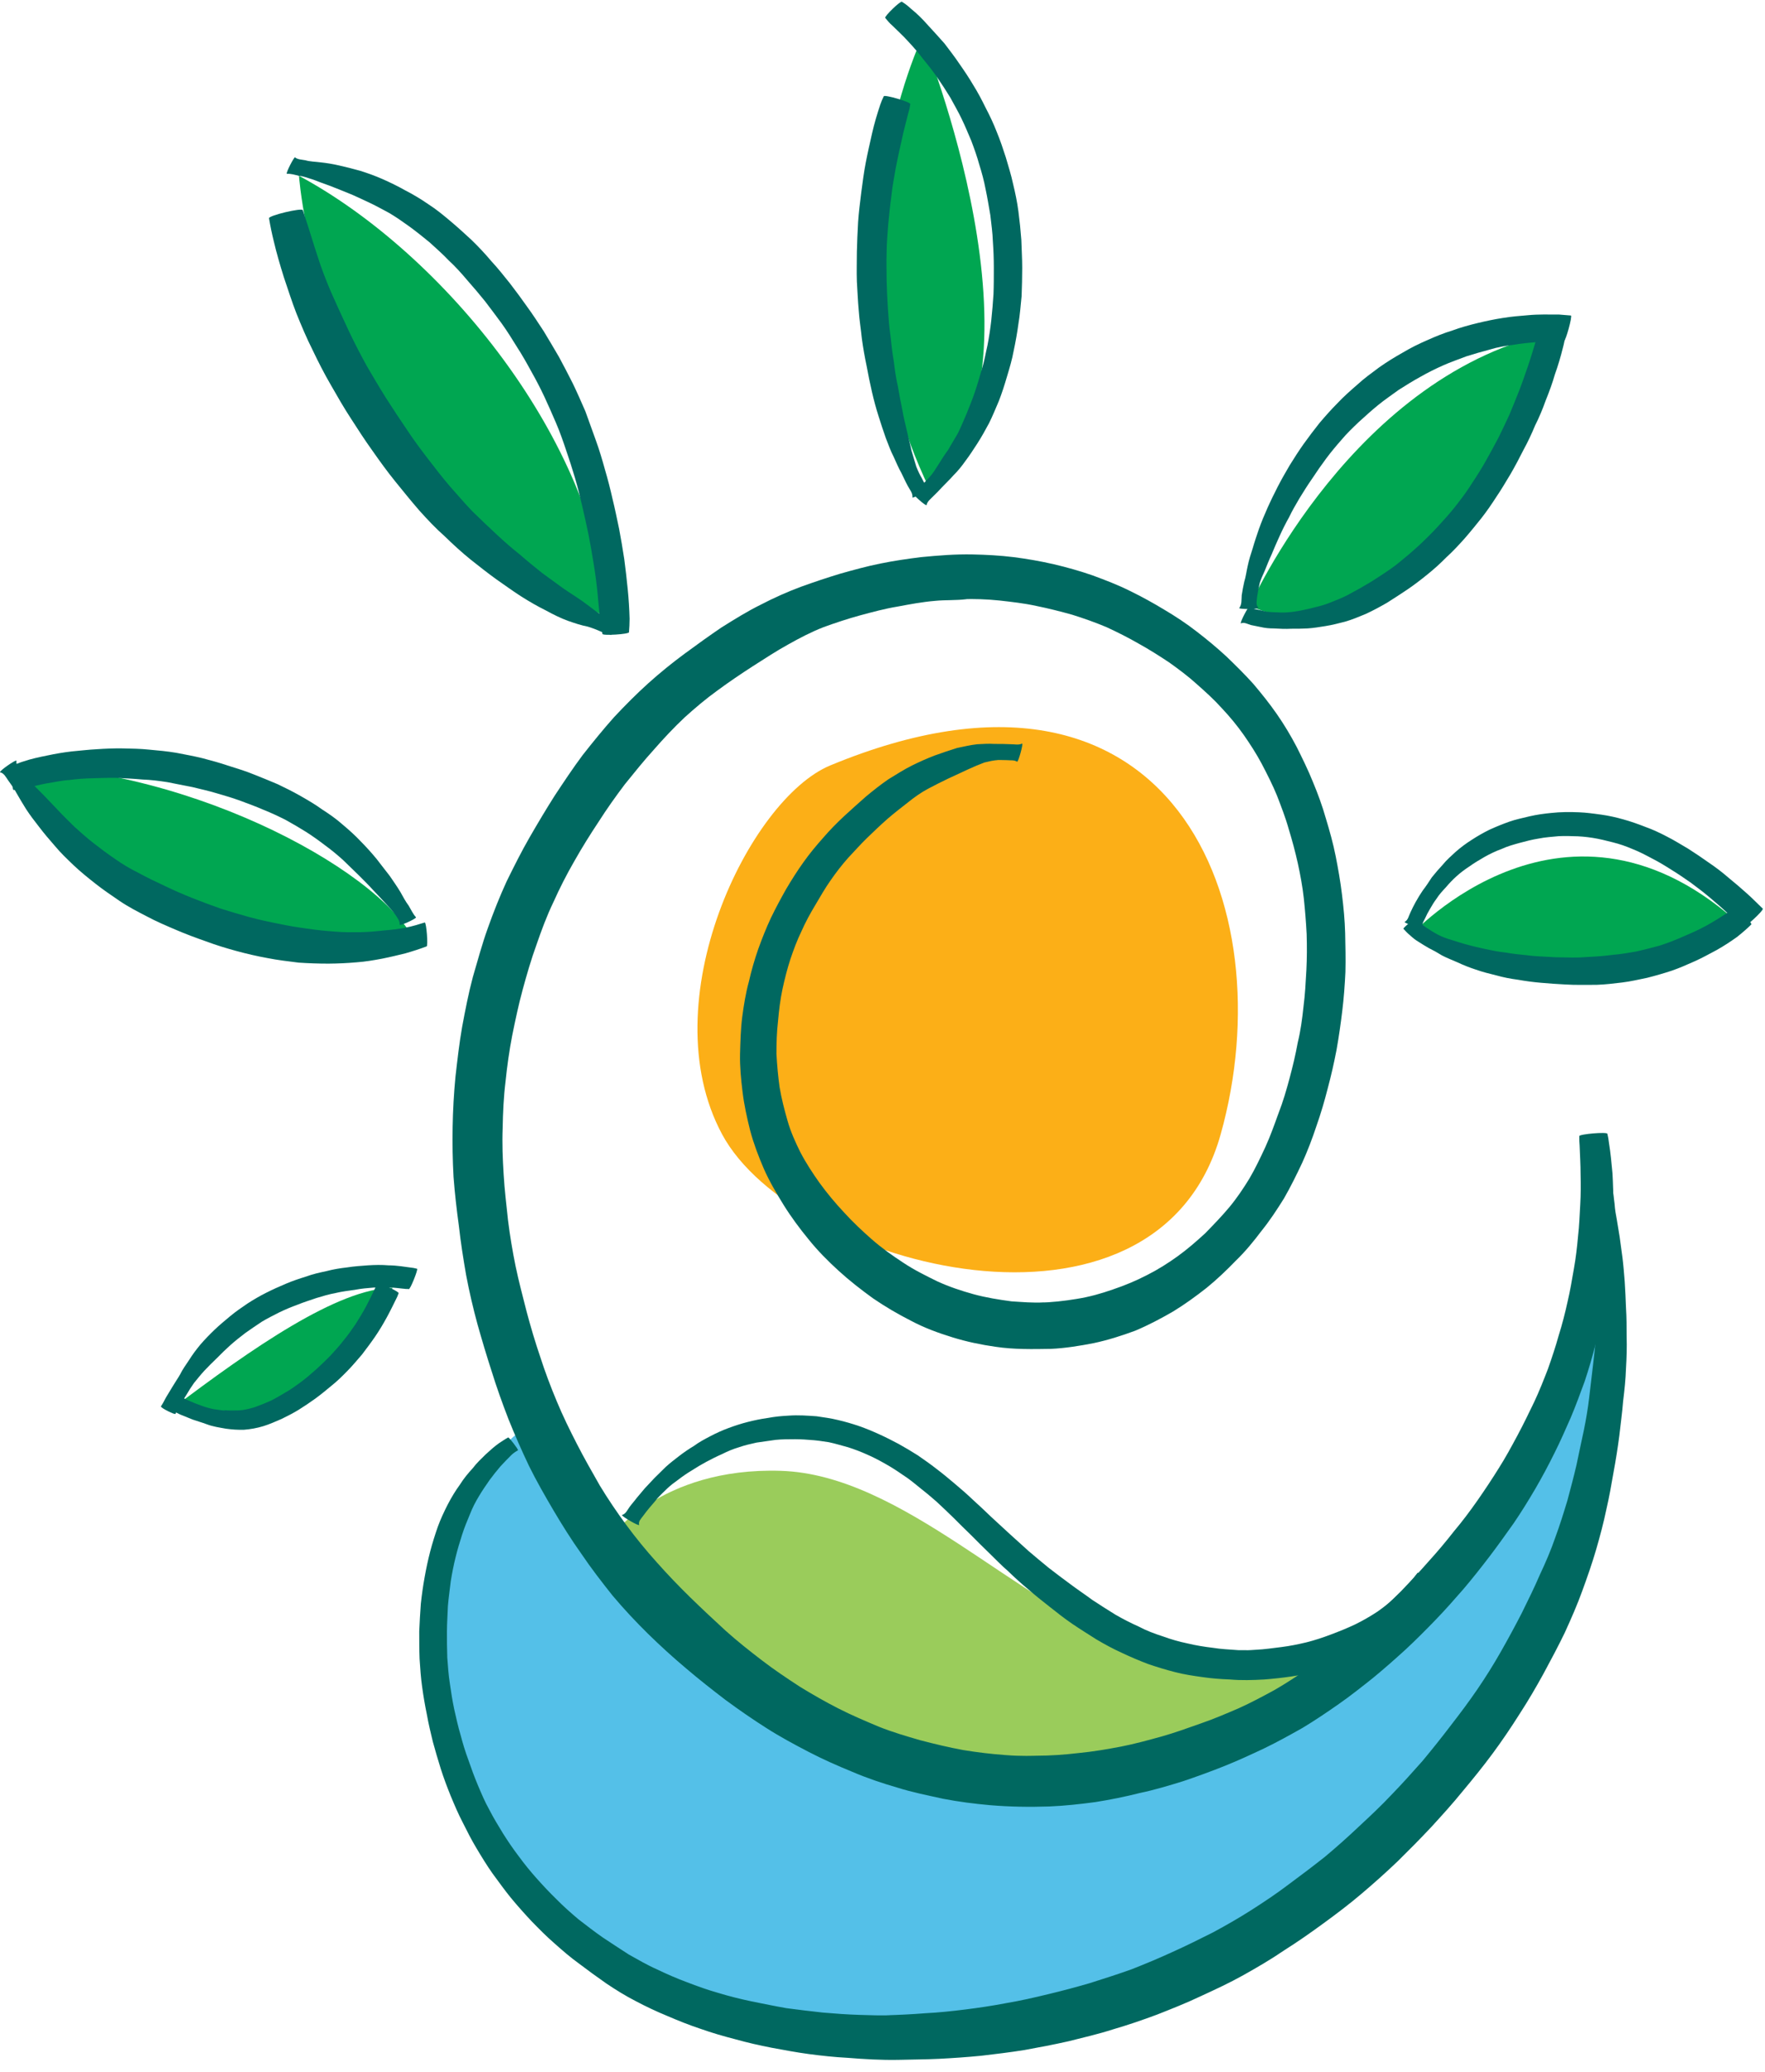
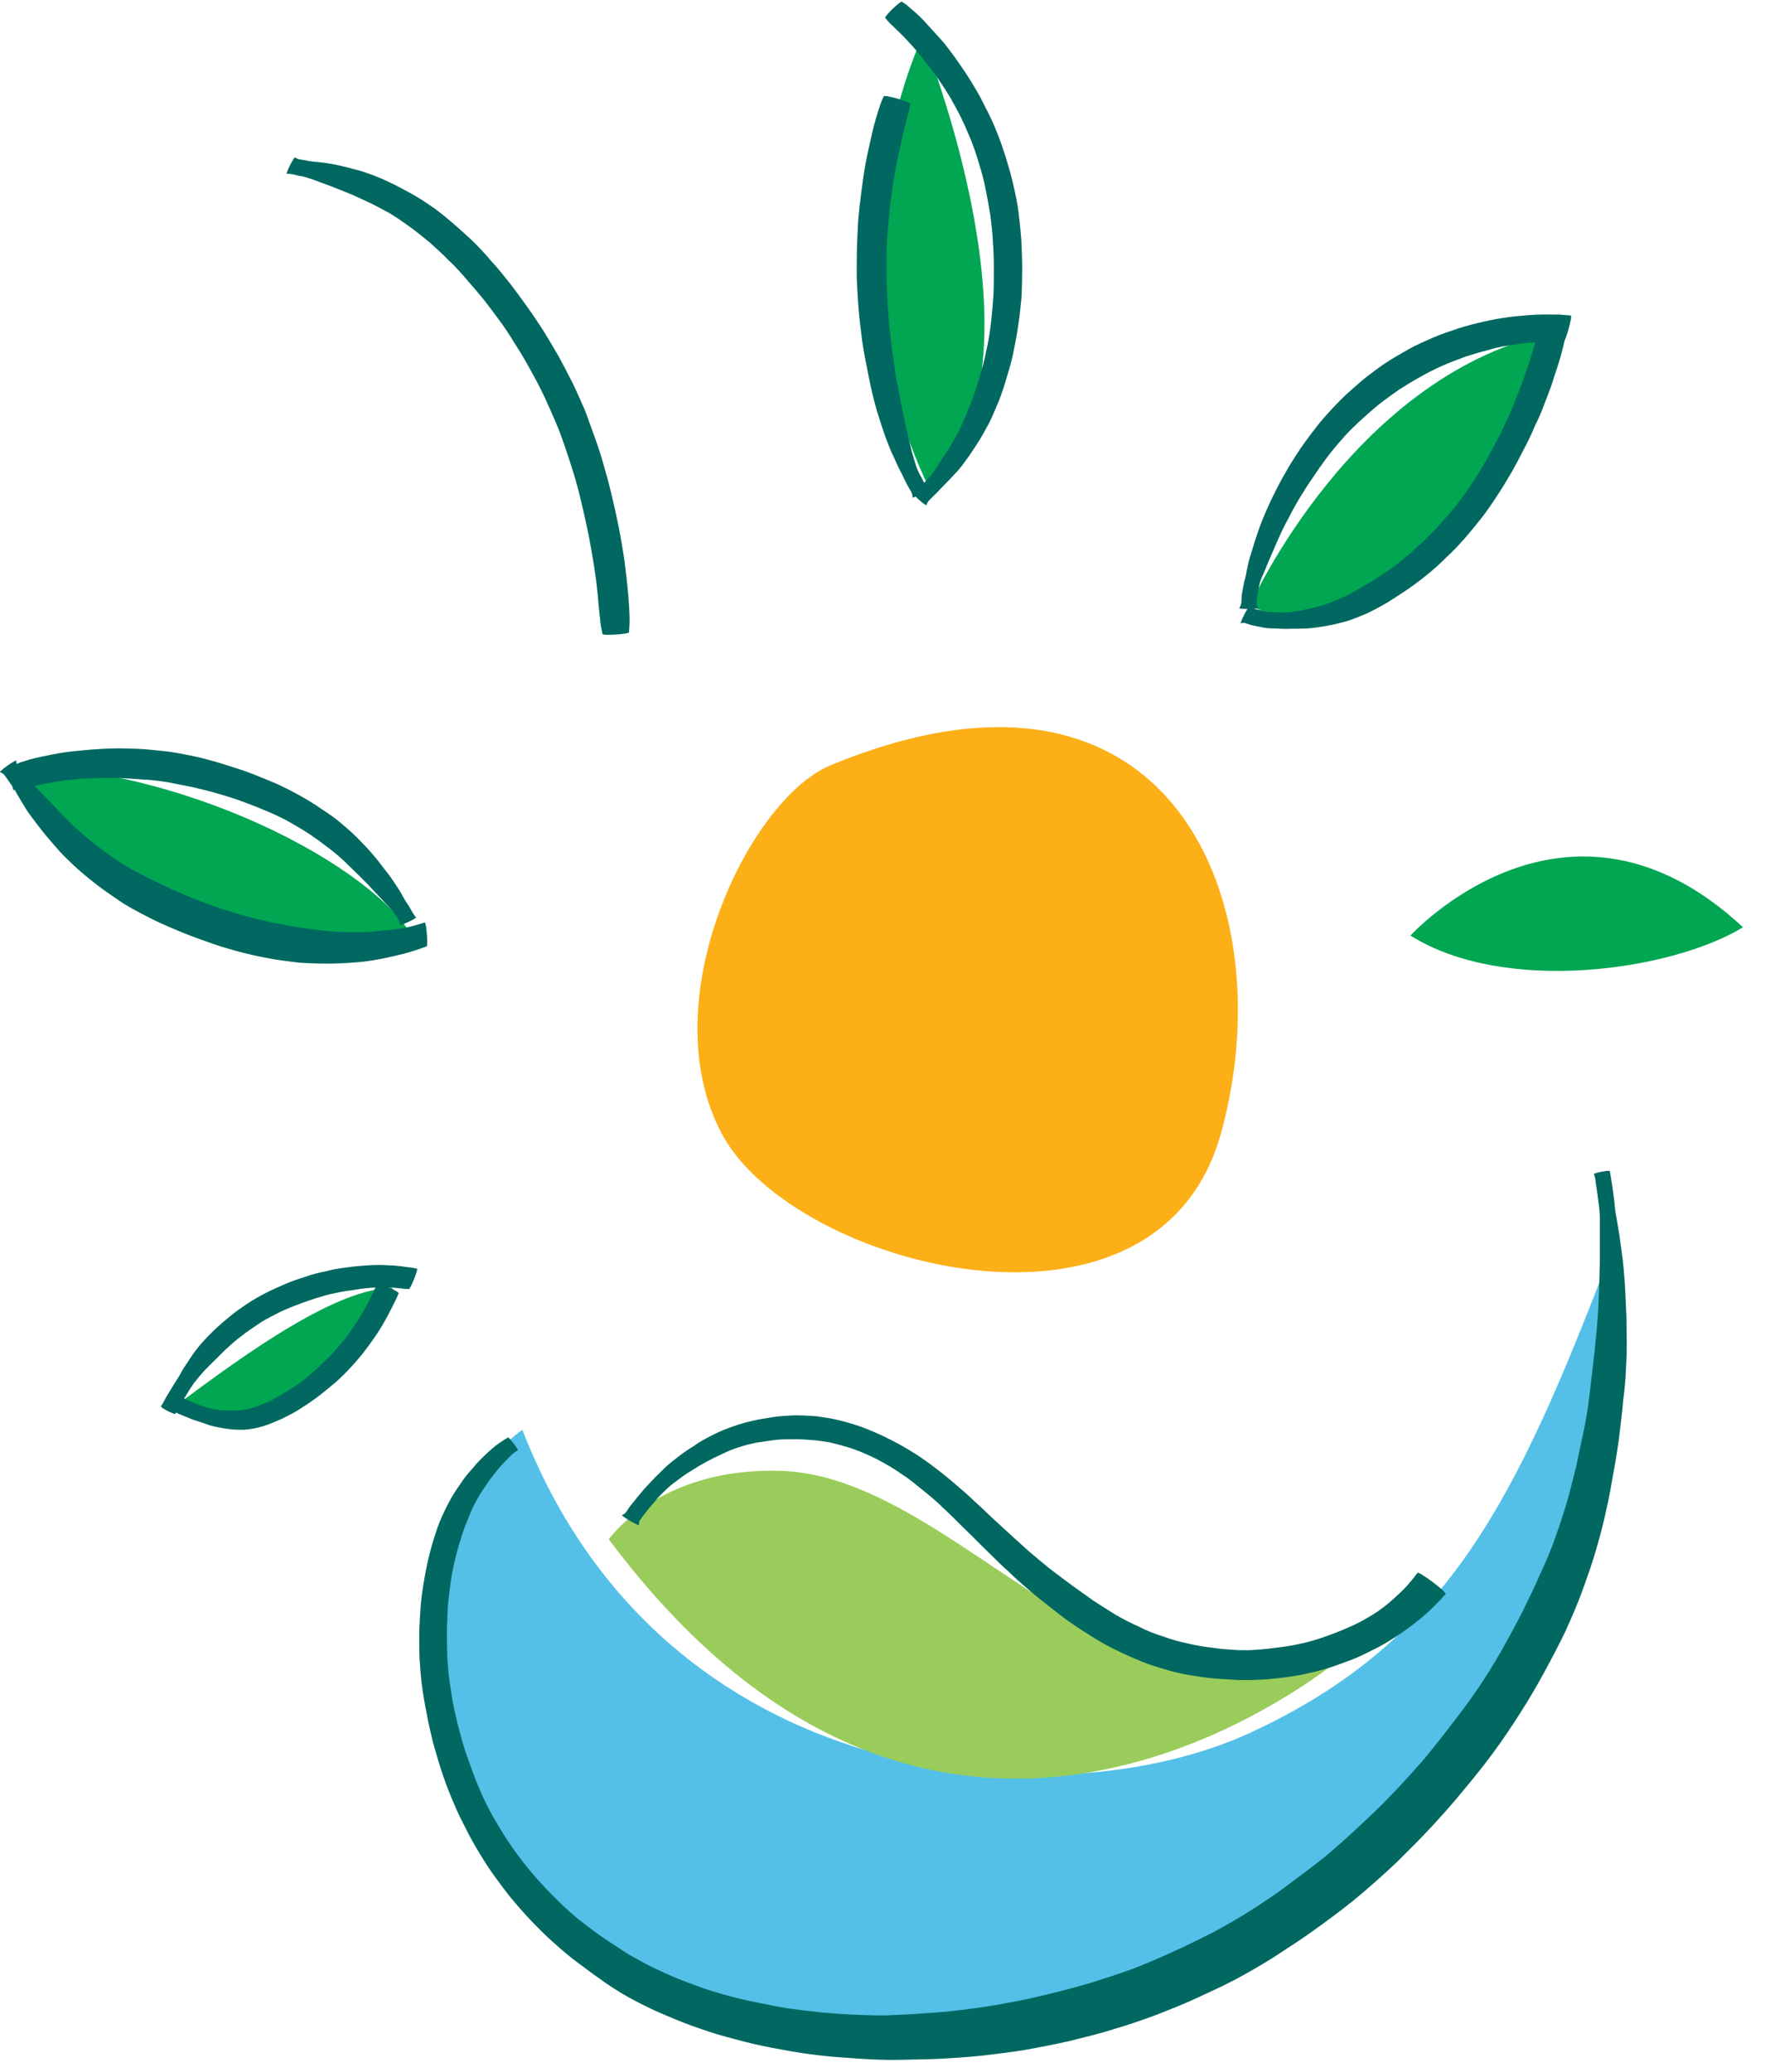
<svg xmlns="http://www.w3.org/2000/svg" width="98" height="115" viewBox="0 0 98 115" fill="none">
  <path d="M46.1 42.487C41.605 44.347 36.126 55.578 40.094 62.963C44.062 70.347 64.213 75.667 67.777 62.963C71.338 50.258 65.129 34.606 46.1 42.487Z" fill="#FCAF17" />
  <path d="M29.002 79.367C29.002 79.367 22.187 83.703 25.136 96.949C28.086 110.195 42.536 115.735 60.654 111.933C78.771 108.135 91.214 86.438 88.81 71.173C83.857 83.918 79.988 91.303 69.407 96.187C58.826 101.072 36.839 99.566 29.002 79.363" fill="#54C0E8" />
  <path d="M33.802 85.441C33.802 85.441 36.599 81.431 43.353 81.643C50.106 81.85 56.589 89.137 62.691 91.197C68.788 93.257 75.516 91.197 75.516 91.197C75.516 91.197 53.258 111.501 33.802 85.441Z" fill="#9ACC5B" />
  <path d="M78.316 51.931C78.316 51.931 86.997 42.369 96.777 51.471C92.832 53.877 83.567 55.232 78.316 51.931Z" fill="#00A651" />
  <path d="M69.403 33.617C69.403 33.617 75.172 20.636 86.486 18.401C83.88 26.282 76.321 36.951 69.403 33.617Z" fill="#00A651" />
  <path d="M51.213 2.053C51.213 2.053 45.375 14.127 51.587 27.092C58.718 20.404 51.213 2.053 51.213 2.053Z" fill="#00A651" />
-   <path d="M16.601 9.759C16.601 9.759 17.837 27.922 33.798 34.26C33.073 24.446 24.66 14.098 16.601 9.759Z" fill="#00A651" />
  <path d="M1.204 42.796C1.204 42.796 6.015 53.482 23.156 52.521C21.633 48.626 10.896 42.642 0.711 42.487" fill="#00A651" />
  <path d="M21.79 71.482C21.79 71.482 18.215 81.004 9.511 78.228C14.036 74.8 18.756 71.535 21.79 71.482Z" fill="#00A651" />
-   <path d="M56.483 42.288C56.326 42.174 56.097 42.214 55.903 42.194C55.849 42.194 55.132 42.174 55.429 42.194C55.166 42.194 54.922 42.267 54.659 42.324C54.361 42.438 54.044 42.569 53.766 42.699C53.396 42.87 53.048 43.037 52.678 43.203C52.293 43.391 51.907 43.578 51.522 43.786C51.137 43.993 50.767 44.254 50.419 44.535C50.034 44.836 49.648 45.133 49.282 45.45C48.897 45.788 48.527 46.142 48.16 46.497C47.794 46.851 47.443 47.246 47.092 47.62C46.741 48.015 46.424 48.426 46.127 48.854C45.81 49.301 45.547 49.77 45.268 50.238C44.986 50.706 44.722 51.19 44.497 51.699C44.253 52.204 44.058 52.729 43.883 53.25C43.707 53.791 43.566 54.353 43.444 54.915C43.322 55.497 43.253 56.075 43.2 56.673C43.127 57.292 43.112 57.891 43.112 58.505C43.147 59.124 43.2 59.739 43.288 60.357C43.391 60.976 43.551 61.595 43.727 62.209C43.902 62.828 44.165 63.406 44.444 63.968C44.757 64.566 45.127 65.128 45.512 65.669C45.932 66.248 46.39 66.793 46.863 67.298C47.355 67.839 47.878 68.328 48.405 68.792C48.965 69.28 49.542 69.691 50.141 70.082C50.755 70.493 51.404 70.811 52.049 71.128C52.697 71.425 53.38 71.653 54.063 71.841C54.746 72.028 55.464 72.142 56.166 72.236C56.761 72.272 57.356 72.329 57.955 72.293C58.043 72.293 57.761 72.309 57.673 72.309C58.39 72.293 59.093 72.215 59.776 72.101C60.478 71.991 61.142 71.804 61.79 71.576C62.458 71.352 63.088 71.088 63.702 70.77C64.297 70.469 64.858 70.115 65.4 69.724C65.946 69.329 66.434 68.902 66.926 68.45C67.38 67.982 67.838 67.513 68.258 67.009C68.662 66.524 69.029 65.979 69.361 65.438C69.693 64.876 69.975 64.277 70.254 63.679C70.536 63.06 70.761 62.425 70.99 61.79C71.238 61.155 71.429 60.5 71.604 59.844C71.78 59.189 71.936 58.534 72.058 57.862C72.219 57.207 72.306 56.535 72.375 55.88C72.463 55.208 72.497 54.532 72.535 53.861C72.57 53.189 72.57 52.529 72.551 51.858C72.516 51.186 72.463 50.531 72.394 49.875C72.322 49.22 72.2 48.565 72.062 47.929C71.921 47.294 71.746 46.639 71.555 46.02C71.379 45.385 71.135 44.767 70.906 44.168C70.662 43.57 70.364 42.988 70.063 42.41C69.765 41.848 69.414 41.307 69.063 40.802C68.693 40.277 68.292 39.792 67.853 39.324C67.415 38.836 66.942 38.408 66.453 37.977C65.98 37.545 65.453 37.154 64.931 36.78C64.37 36.406 63.809 36.051 63.229 35.73C62.649 35.396 62.053 35.095 61.443 34.814C60.813 34.549 60.18 34.325 59.531 34.122C58.864 33.935 58.2 33.768 57.532 33.633C56.849 33.483 56.166 33.41 55.483 33.332C54.781 33.259 54.098 33.239 53.415 33.259C53.487 33.259 53.747 33.239 53.663 33.259C53.102 33.332 52.487 33.295 51.926 33.352C51.224 33.41 50.526 33.54 49.839 33.67C49.137 33.784 48.454 33.971 47.756 34.158C47.073 34.346 46.39 34.57 45.722 34.814C45.054 35.074 44.406 35.412 43.776 35.766C43.093 36.141 42.444 36.572 41.796 36.983C41.128 37.415 40.464 37.863 39.831 38.331C39.182 38.799 38.587 39.304 38.007 39.829C37.411 40.391 36.85 40.989 36.309 41.608C35.748 42.227 35.221 42.882 34.695 43.533C34.187 44.205 33.695 44.897 33.241 45.609C32.768 46.322 32.313 47.05 31.89 47.799C31.47 48.528 31.085 49.277 30.734 50.063C30.364 50.828 30.066 51.634 29.788 52.44C29.49 53.262 29.246 54.105 29.017 54.947C28.788 55.79 28.612 56.633 28.437 57.492C28.276 58.334 28.154 59.193 28.067 60.056C27.964 60.899 27.925 61.758 27.91 62.617C27.876 63.475 27.91 64.318 27.964 65.181C28.013 66.04 28.12 66.903 28.208 67.742C28.315 68.6 28.456 69.443 28.628 70.286C28.803 71.128 29.028 71.971 29.242 72.814C29.467 73.656 29.715 74.495 29.997 75.321C30.261 76.143 30.573 76.97 30.909 77.772C31.241 78.578 31.627 79.363 32.031 80.149C32.432 80.935 32.871 81.7 33.309 82.469C33.764 83.218 34.256 83.947 34.782 84.659C35.309 85.372 35.87 86.059 36.465 86.719C37.06 87.391 37.69 88.046 38.323 88.665C38.972 89.3 39.621 89.902 40.288 90.517C40.937 91.099 41.62 91.64 42.303 92.162C42.986 92.687 43.688 93.155 44.406 93.623C45.108 94.054 45.825 94.466 46.562 94.84C47.298 95.215 48.05 95.532 48.805 95.85C49.561 96.151 50.328 96.375 51.102 96.599C51.892 96.806 52.678 96.993 53.468 97.14C54.258 97.27 55.048 97.364 55.834 97.421C56.712 97.494 57.463 97.457 57.532 97.457C58.322 97.457 59.108 97.4 59.898 97.307C60.668 97.234 61.458 97.099 62.229 96.953C62.985 96.806 63.736 96.599 64.492 96.391C65.228 96.183 65.946 95.923 66.682 95.662C67.384 95.422 68.082 95.121 68.784 94.82C69.452 94.518 70.116 94.164 70.765 93.81C71.414 93.436 72.043 93.024 72.657 92.593C73.272 92.182 73.882 91.734 74.478 91.266C75.073 90.818 75.634 90.33 76.195 89.845C76.737 89.341 77.282 88.836 77.805 88.311C78.312 87.785 78.82 87.244 79.312 86.682C79.804 86.141 80.278 85.579 80.732 84.997C81.189 84.456 81.624 83.874 82.044 83.275C82.449 82.693 82.834 82.115 83.219 81.496C83.59 80.914 83.922 80.299 84.254 79.681C84.586 79.062 84.883 78.447 85.181 77.829C85.463 77.23 85.707 76.612 85.952 75.977C86.162 75.378 86.371 74.759 86.547 74.124C86.742 73.506 86.898 72.891 87.039 72.252C87.18 71.653 87.283 71.039 87.39 70.42C87.497 69.822 87.566 69.223 87.619 68.625C87.688 68.043 87.707 67.448 87.741 66.866C87.775 66.305 87.775 65.743 87.76 65.181C87.76 64.656 87.726 64.115 87.707 63.589C87.688 63.252 87.688 63.419 87.688 63.064C87.688 62.95 89.229 62.82 89.248 62.934C89.317 63.252 89.283 63.081 89.336 63.439C89.424 63.98 89.477 64.542 89.531 65.124C89.565 65.722 89.58 66.321 89.58 66.919C89.58 67.518 89.565 68.157 89.531 68.771C89.477 69.406 89.424 70.062 89.336 70.697C89.248 71.352 89.161 72.004 89.038 72.663C88.897 73.335 88.756 74.01 88.581 74.666C88.405 75.337 88.21 76.013 87.985 76.685C87.737 77.356 87.493 78.032 87.215 78.688C86.917 79.359 86.635 80.015 86.303 80.67C85.971 81.342 85.62 81.997 85.249 82.636C84.864 83.291 84.46 83.947 84.04 84.561C83.601 85.18 83.162 85.795 82.708 86.393C82.235 87.012 81.762 87.611 81.254 88.209C80.747 88.791 80.239 89.369 79.694 89.931C79.152 90.493 78.591 91.054 78.03 91.575C77.435 92.117 76.84 92.642 76.225 93.147C75.611 93.635 74.981 94.136 74.333 94.588C73.665 95.056 73.001 95.504 72.318 95.915C71.616 96.309 70.918 96.7 70.181 97.054C69.464 97.392 68.743 97.726 67.991 98.027C67.235 98.329 66.468 98.609 65.694 98.87C64.904 99.114 64.099 99.358 63.294 99.525C62.489 99.729 61.645 99.9 60.821 100.03C59.962 100.144 59.119 100.238 58.261 100.274C57.158 100.311 56.07 100.295 54.964 100.201C54.105 100.124 53.228 100.014 52.369 99.847C51.53 99.66 50.667 99.493 49.828 99.228C48.988 98.984 48.145 98.703 47.321 98.349C46.497 98.011 45.692 97.657 44.902 97.246C44.112 96.835 43.307 96.403 42.551 95.919C41.78 95.43 41.029 94.909 40.288 94.364C39.552 93.802 38.816 93.224 38.114 92.626C37.377 92.007 36.679 91.372 35.992 90.7C35.309 90.028 34.641 89.316 34.011 88.567C33.416 87.818 32.821 87.053 32.279 86.247C31.733 85.481 31.226 84.675 30.738 83.849C30.265 83.043 29.791 82.221 29.368 81.362C28.967 80.519 28.578 79.64 28.227 78.761C27.895 77.902 27.578 77.019 27.3 76.123C27.021 75.264 26.758 74.381 26.51 73.501C26.266 72.602 26.052 71.686 25.88 70.77C25.724 69.871 25.582 68.975 25.48 68.059C25.357 67.159 25.251 66.243 25.182 65.328C25.132 64.412 25.113 63.475 25.132 62.539C25.148 61.623 25.201 60.687 25.289 59.771C25.396 58.835 25.499 57.919 25.659 57.003C25.834 56.067 26.01 55.151 26.254 54.235C26.517 53.34 26.762 52.419 27.078 51.54C27.395 50.645 27.746 49.761 28.131 48.923C28.536 48.1 28.956 47.258 29.41 46.472C29.864 45.687 30.322 44.917 30.795 44.172C31.302 43.407 31.81 42.638 32.355 41.909C32.916 41.197 33.493 40.484 34.092 39.813C34.706 39.157 35.336 38.522 35.999 37.924C36.648 37.342 37.316 36.8 37.999 36.296C38.682 35.791 39.365 35.302 40.052 34.834C40.769 34.386 41.487 33.935 42.242 33.564C42.959 33.19 43.715 32.852 44.471 32.571C45.188 32.31 45.924 32.066 46.661 31.842C47.397 31.635 48.134 31.431 48.889 31.28C49.626 31.13 50.377 31.02 51.133 30.926C52.098 30.833 53.06 30.755 54.006 30.776C54.777 30.792 55.529 30.833 56.284 30.926C57.02 31.02 57.776 31.15 58.513 31.321C59.23 31.488 59.966 31.696 60.668 31.94C61.37 32.2 62.069 32.465 62.736 32.799C63.385 33.116 64.034 33.471 64.648 33.845C65.278 34.219 65.873 34.61 66.453 35.062C67.014 35.494 67.575 35.958 68.102 36.446C68.609 36.935 69.117 37.435 69.59 37.961C70.047 38.502 70.483 39.043 70.902 39.646C71.307 40.228 71.673 40.843 72.005 41.477C72.322 42.113 72.635 42.748 72.898 43.403C73.18 44.075 73.424 44.75 73.615 45.422C73.825 46.114 74.02 46.806 74.161 47.518C74.298 48.21 74.424 48.923 74.512 49.651C74.6 50.364 74.668 51.076 74.688 51.785C74.703 52.513 74.722 53.225 74.703 53.954C74.668 54.683 74.615 55.411 74.527 56.124C74.439 56.852 74.336 57.565 74.21 58.277C74.073 58.99 73.913 59.698 73.722 60.41C73.547 61.102 73.337 61.815 73.093 62.507C72.864 63.199 72.6 63.891 72.303 64.546C71.986 65.218 71.654 65.893 71.288 66.528C70.902 67.147 70.498 67.762 70.044 68.324C69.605 68.906 69.151 69.463 68.624 69.972C68.117 70.497 67.571 71.018 66.995 71.487C66.4 71.955 65.785 72.402 65.137 72.797C64.454 73.192 63.752 73.563 63.034 73.864C62.279 74.145 61.508 74.389 60.722 74.556C59.951 74.706 59.146 74.837 58.356 74.873C57.322 74.89 56.303 74.91 55.288 74.759C54.483 74.645 53.674 74.478 52.888 74.234C52.098 73.99 51.327 73.709 50.591 73.318C49.855 72.944 49.153 72.533 48.469 72.065C47.821 71.596 47.172 71.092 46.577 70.55C45.982 70.009 45.402 69.427 44.894 68.792C44.402 68.193 43.929 67.558 43.509 66.883C43.105 66.227 42.719 65.576 42.406 64.864C42.109 64.171 41.845 63.48 41.651 62.751C41.475 62.038 41.319 61.35 41.231 60.618C41.143 59.906 41.075 59.214 41.09 58.505C41.109 57.813 41.124 57.137 41.212 56.445C41.3 55.79 41.403 55.135 41.578 54.5C41.719 53.881 41.895 53.266 42.105 52.668C42.315 52.086 42.544 51.508 42.807 50.946C43.07 50.404 43.352 49.879 43.646 49.358C43.944 48.854 44.261 48.349 44.612 47.86C44.944 47.392 45.314 46.944 45.699 46.513C46.069 46.081 46.455 45.691 46.855 45.316C47.26 44.942 47.66 44.587 48.065 44.229C48.469 43.891 48.889 43.558 49.328 43.256C49.767 42.992 50.187 42.715 50.641 42.491C51.06 42.283 51.48 42.096 51.919 41.929C52.323 41.783 52.724 41.648 53.144 41.518C53.514 41.445 53.88 41.351 54.266 41.311C54.582 41.294 54.895 41.274 55.212 41.294C55.51 41.294 55.826 41.294 56.139 41.311C56.349 41.311 56.559 41.368 56.753 41.274C56.822 41.294 56.544 42.304 56.471 42.283" fill="#006860" />
  <path d="M89.386 64.998C89.405 65.185 89.454 65.352 89.474 65.539C89.508 65.727 89.527 65.93 89.561 66.121C89.596 66.366 89.615 66.59 89.649 66.834C89.668 67.135 89.718 67.416 89.771 67.693C89.825 68.01 89.878 68.348 89.931 68.666C89.981 69.056 90.034 69.431 90.088 69.826C90.141 70.257 90.176 70.705 90.21 71.136C90.244 71.625 90.263 72.109 90.282 72.598C90.317 73.123 90.317 73.664 90.317 74.189C90.336 74.788 90.317 75.366 90.282 75.948C90.263 76.567 90.195 77.181 90.122 77.78C90.073 78.415 89.981 79.05 89.912 79.689C89.825 80.361 89.718 81.036 89.596 81.692C89.474 82.404 89.351 83.096 89.191 83.788C89.035 84.537 88.84 85.266 88.63 85.994C88.401 86.78 88.138 87.529 87.859 88.294C87.577 89.08 87.23 89.866 86.879 90.635C86.509 91.4 86.108 92.149 85.704 92.898C85.284 93.664 84.845 94.413 84.372 95.141C83.899 95.89 83.406 96.619 82.88 97.331C82.353 98.044 81.792 98.736 81.231 99.407C80.671 100.099 80.075 100.755 79.476 101.41C78.862 102.065 78.232 102.7 77.603 103.319C76.954 103.938 76.286 104.536 75.603 105.114C74.92 105.696 74.203 106.238 73.482 106.763C72.764 107.288 72.043 107.793 71.307 108.257C70.57 108.762 69.799 109.209 69.029 109.641C68.258 110.072 67.449 110.447 66.644 110.817C65.854 111.192 65.049 111.509 64.244 111.827C63.439 112.128 62.614 112.409 61.79 112.649C60.985 112.91 60.157 113.097 59.337 113.305C58.513 113.492 57.707 113.642 56.883 113.793C56.078 113.923 55.269 114.017 54.483 114.111C53.693 114.188 52.922 114.241 52.133 114.282C51.377 114.318 50.61 114.318 49.855 114.339C48.927 114.355 47.996 114.302 47.05 114.225C46.333 114.188 45.63 114.111 44.913 114.017C44.211 113.923 43.528 113.793 42.826 113.663C42.158 113.533 41.494 113.382 40.827 113.195C40.178 113.028 39.529 112.841 38.9 112.617C38.27 112.409 37.675 112.169 37.056 111.904C36.461 111.66 35.866 111.379 35.305 111.082C34.725 110.785 34.183 110.447 33.657 110.093C33.149 109.739 32.657 109.38 32.169 109.01C31.676 108.656 31.222 108.261 30.783 107.87C30.326 107.475 29.925 107.064 29.505 106.633C29.12 106.222 28.734 105.79 28.364 105.342C28.013 104.911 27.681 104.443 27.349 103.995C27.032 103.547 26.735 103.059 26.456 102.591C26.174 102.122 25.93 101.638 25.686 101.15C25.441 100.681 25.228 100.177 25.018 99.672C24.823 99.188 24.632 98.683 24.472 98.178C24.316 97.689 24.174 97.185 24.033 96.68C23.911 96.175 23.789 95.67 23.701 95.166C23.595 94.661 23.507 94.136 23.438 93.631C23.366 93.126 23.331 92.601 23.297 92.08C23.278 91.575 23.278 91.05 23.278 90.546C23.297 90.041 23.331 89.536 23.366 89.031C23.419 88.526 23.488 88.042 23.576 87.553C23.663 87.065 23.766 86.581 23.888 86.112C24.011 85.644 24.152 85.197 24.308 84.749C24.465 84.317 24.659 83.906 24.869 83.495C25.064 83.121 25.289 82.746 25.537 82.408C25.747 82.07 25.995 81.773 26.254 81.492C26.464 81.211 26.727 80.967 26.971 80.727C27.216 80.503 27.445 80.296 27.708 80.108C27.883 79.998 28.04 79.884 28.215 79.791C28.25 79.754 28.795 80.462 28.761 80.503C28.62 80.581 28.483 80.674 28.376 80.784C28.166 80.992 27.971 81.195 27.78 81.403C27.571 81.647 27.38 81.891 27.185 82.152C26.991 82.433 26.781 82.734 26.605 83.031C26.411 83.349 26.235 83.686 26.098 84.04C25.941 84.415 25.785 84.79 25.659 85.184C25.521 85.616 25.396 86.027 25.293 86.454C25.186 86.886 25.098 87.334 25.029 87.765C24.976 88.233 24.907 88.681 24.869 89.149C24.854 89.617 24.816 90.102 24.816 90.57C24.816 91.038 24.816 91.522 24.835 92.011C24.869 92.479 24.903 92.963 24.976 93.436C25.044 93.92 25.117 94.388 25.22 94.877C25.327 95.345 25.43 95.829 25.571 96.297C25.693 96.765 25.834 97.234 26.01 97.702C26.17 98.17 26.342 98.638 26.537 99.102C26.727 99.55 26.922 100.018 27.166 100.449C27.395 100.897 27.658 101.329 27.922 101.76C28.204 102.208 28.483 102.619 28.799 103.034C29.116 103.466 29.448 103.877 29.799 104.268C30.15 104.663 30.516 105.053 30.902 105.428C31.287 105.819 31.692 106.177 32.111 106.531C32.55 106.869 33.004 107.223 33.462 107.541C33.935 107.858 34.428 108.176 34.916 108.493C35.423 108.774 35.931 109.075 36.477 109.315C37.018 109.576 37.579 109.82 38.14 110.028C38.72 110.252 39.296 110.459 39.892 110.626C40.506 110.813 41.117 110.964 41.735 111.094C42.383 111.224 43.032 111.359 43.662 111.469C44.329 111.562 44.993 111.636 45.676 111.713C46.359 111.77 47.042 111.823 47.729 111.843C48.309 111.864 48.904 111.88 49.481 111.864H49.236C49.954 111.843 50.671 111.807 51.392 111.75C52.129 111.713 52.865 111.636 53.602 111.542C54.357 111.448 55.124 111.334 55.88 111.188C56.65 111.058 57.406 110.887 58.177 110.699C58.967 110.512 59.737 110.304 60.508 110.081C61.279 109.836 62.05 109.592 62.821 109.315C63.591 109.014 64.347 108.697 65.083 108.359C65.839 108.021 66.591 107.646 67.327 107.276C68.063 106.881 68.781 106.47 69.483 106.022C70.185 105.574 70.887 105.106 71.551 104.601C72.234 104.097 72.902 103.592 73.566 103.067C74.214 102.525 74.844 101.964 75.458 101.382C76.088 100.799 76.702 100.221 77.282 99.603C77.862 99.004 78.419 98.386 78.98 97.751C79.526 97.095 80.049 96.44 80.56 95.768C81.067 95.113 81.56 94.457 82.033 93.765C82.491 93.094 82.926 92.398 83.33 91.689C83.735 90.977 84.12 90.265 84.486 89.556C84.837 88.844 85.188 88.136 85.501 87.407C85.818 86.735 86.116 86.043 86.36 85.331C86.608 84.659 86.818 83.984 87.028 83.291C87.203 82.636 87.379 81.981 87.535 81.309C87.672 80.674 87.798 80.039 87.94 79.4C88.062 78.802 88.165 78.203 88.237 77.584C88.306 77.002 88.378 76.408 88.447 75.806C88.516 75.264 88.569 74.702 88.623 74.141C88.676 73.636 88.71 73.111 88.745 72.606C88.764 72.118 88.779 71.653 88.798 71.181C88.817 70.75 88.817 70.322 88.832 69.891V67.778C88.832 67.497 88.817 67.216 88.779 66.936C88.745 66.712 88.73 66.488 88.691 66.243C88.657 66.056 88.642 65.869 88.603 65.682C88.588 65.511 88.569 65.328 88.501 65.177C88.501 65.104 89.378 64.937 89.378 65.01" fill="#006860" />
  <path d="M34.538 84.093C34.748 84.036 34.836 83.813 34.958 83.646C35.08 83.479 35.221 83.328 35.343 83.161C35.5 82.974 35.641 82.807 35.797 82.62C35.973 82.433 36.167 82.225 36.343 82.038C36.553 81.83 36.763 81.627 36.972 81.419C37.202 81.211 37.465 81.008 37.709 80.821C37.972 80.617 38.255 80.426 38.533 80.259C38.812 80.051 39.128 79.884 39.445 79.718C39.762 79.551 40.094 79.4 40.445 79.27C40.796 79.139 41.147 79.025 41.513 78.932C41.883 78.838 42.25 78.761 42.635 78.708C43.02 78.635 43.406 78.598 43.81 78.578C44.318 78.541 44.825 78.578 45.337 78.614C45.737 78.671 46.142 78.728 46.527 78.822C46.928 78.915 47.317 79.029 47.702 79.16C48.073 79.29 48.439 79.441 48.805 79.608C49.175 79.775 49.542 79.962 49.893 80.149C50.263 80.357 50.61 80.56 50.961 80.784C51.312 81.028 51.663 81.272 51.995 81.533C52.346 81.798 52.678 82.074 53.01 82.355C53.342 82.636 53.693 82.937 54.025 83.255C54.357 83.552 54.693 83.874 55.025 84.191C55.376 84.509 55.708 84.826 56.059 85.144C56.41 85.461 56.761 85.779 57.112 86.096C57.482 86.414 57.868 86.731 58.234 87.032C58.619 87.334 59.024 87.631 59.428 87.932C59.829 88.233 60.252 88.514 60.653 88.811C61.073 89.092 61.496 89.353 61.916 89.617C62.336 89.862 62.775 90.085 63.229 90.289C63.648 90.513 64.106 90.684 64.56 90.83C65.018 90.997 65.472 91.128 65.927 91.221C66.4 91.335 66.854 91.408 67.331 91.465C67.804 91.543 68.277 91.559 68.75 91.596C69.468 91.596 69.17 91.612 69.731 91.575C70.204 91.555 70.677 91.482 71.15 91.425C71.608 91.368 72.078 91.274 72.535 91.164C72.989 91.05 73.447 90.9 73.886 90.733C74.344 90.562 74.798 90.379 75.237 90.171C75.657 89.967 76.08 89.723 76.481 89.459C76.885 89.178 77.271 88.86 77.637 88.506C78.041 88.152 78.374 87.741 78.705 87.309C78.774 87.195 80.354 88.376 80.266 88.486C79.846 88.954 79.407 89.402 78.934 89.796C78.496 90.151 78.041 90.509 77.568 90.806C77.111 91.107 76.656 91.388 76.168 91.612C75.695 91.856 75.222 92.08 74.729 92.247C74.237 92.434 73.749 92.601 73.241 92.736C72.734 92.866 72.242 92.98 71.734 93.053C71.227 93.13 70.719 93.183 70.208 93.224C69.559 93.261 68.93 93.281 68.281 93.224C67.773 93.204 67.266 93.167 66.774 93.094C66.247 93.02 65.74 92.947 65.232 92.813C64.725 92.683 64.232 92.532 63.744 92.365C63.252 92.178 62.763 91.97 62.29 91.746C61.798 91.522 61.344 91.278 60.871 90.997C60.432 90.716 59.978 90.436 59.539 90.138C59.1 89.837 58.696 89.52 58.276 89.186C57.871 88.868 57.471 88.551 57.085 88.213C56.7 87.895 56.33 87.558 55.964 87.203C55.593 86.886 55.261 86.532 54.91 86.194C54.578 85.876 54.243 85.538 53.911 85.205C53.579 84.887 53.262 84.57 52.945 84.252C52.629 83.951 52.331 83.654 51.999 83.353C51.701 83.088 51.385 82.828 51.053 82.567C50.755 82.323 50.438 82.062 50.106 81.855C49.79 81.631 49.458 81.423 49.126 81.236C48.794 81.049 48.477 80.882 48.126 80.731C47.794 80.58 47.443 80.45 47.092 80.336C46.741 80.243 46.39 80.133 46.023 80.055C45.672 79.998 45.306 79.945 44.936 79.925C44.532 79.888 44.181 79.888 44.146 79.888C43.776 79.888 43.429 79.888 43.059 79.925C42.708 79.982 42.357 80.019 42.005 80.076C41.673 80.149 41.338 80.226 41.025 80.336C40.708 80.43 40.395 80.56 40.098 80.711C39.8 80.841 39.502 80.992 39.22 81.142C38.938 81.293 38.659 81.46 38.396 81.631C38.148 81.777 37.904 81.948 37.659 82.135C37.45 82.286 37.221 82.453 37.03 82.64C36.854 82.811 36.679 82.978 36.503 83.165C36.362 83.353 36.206 83.519 36.064 83.69C35.942 83.837 35.82 83.988 35.698 84.159C35.591 84.309 35.435 84.439 35.488 84.647C35.454 84.72 34.508 84.159 34.542 84.106" fill="#006860" />
  <path d="M0.918 42.214C0.86 42.446 1.067 42.613 1.204 42.797C1.349 42.996 1.498 43.212 1.669 43.395C1.921 43.623 2.162 43.875 2.398 44.111C2.677 44.408 2.952 44.685 3.23 44.982C3.516 45.296 3.837 45.593 4.138 45.898C4.482 46.204 4.821 46.513 5.195 46.802C5.569 47.095 5.966 47.392 6.374 47.669C6.786 47.962 7.225 48.223 7.687 48.451C8.164 48.711 8.652 48.947 9.152 49.179C9.637 49.415 10.156 49.639 10.667 49.843C11.201 50.054 11.728 50.254 12.247 50.433C12.781 50.604 13.311 50.759 13.853 50.909C14.399 51.056 14.925 51.17 15.471 51.276C16.001 51.39 16.539 51.479 17.07 51.548C17.585 51.626 18.085 51.675 18.6 51.711C19.062 51.756 19.539 51.748 20.019 51.744C20.458 51.736 20.882 51.695 21.324 51.646C21.717 51.618 22.118 51.569 22.53 51.491C22.885 51.422 23.244 51.312 23.583 51.206C23.679 51.202 23.778 52.529 23.686 52.533C23.305 52.676 22.916 52.802 22.503 52.92C22.084 53.022 21.668 53.124 21.221 53.213C20.741 53.303 20.275 53.384 19.787 53.417C19.268 53.462 18.756 53.486 18.237 53.49C17.68 53.49 17.131 53.47 16.574 53.433C16.005 53.36 15.418 53.295 14.849 53.181C14.265 53.075 13.689 52.941 13.12 52.786C12.552 52.631 11.98 52.456 11.426 52.249C10.862 52.053 10.312 51.846 9.77 51.614C9.228 51.382 8.687 51.154 8.164 50.873C7.649 50.608 7.134 50.343 6.641 50.01C6.183 49.696 5.722 49.387 5.287 49.041C4.882 48.723 4.47 48.39 4.081 48.023C3.726 47.681 3.367 47.343 3.051 46.961C2.749 46.615 2.448 46.265 2.177 45.907C1.921 45.577 1.666 45.251 1.444 44.905C1.257 44.604 1.074 44.303 0.902 43.997C0.784 43.765 0.62 43.558 0.471 43.342C0.338 43.163 0.227 42.906 0.002 42.87C-0.048 42.792 0.876 42.157 0.902 42.227" fill="#006860" />
  <path d="M22.191 51.337C22.213 51.121 22.061 50.946 21.95 50.775C21.794 50.543 21.595 50.352 21.416 50.152C21.175 49.9 20.947 49.639 20.714 49.403C20.458 49.118 20.191 48.858 19.928 48.593C19.63 48.304 19.336 48.019 19.039 47.73C18.726 47.449 18.398 47.177 18.062 46.932C17.718 46.668 17.36 46.411 16.99 46.175C16.619 45.943 16.234 45.719 15.86 45.512C15.467 45.312 15.059 45.121 14.639 44.954C14.212 44.767 13.803 44.62 13.368 44.457C12.934 44.299 12.491 44.164 12.033 44.034C11.59 43.9 11.125 43.798 10.675 43.688C10.213 43.603 9.747 43.501 9.289 43.415C8.835 43.346 8.366 43.285 7.897 43.269C7.435 43.224 6.966 43.208 6.512 43.179C6.065 43.171 5.607 43.183 5.153 43.2C4.714 43.208 4.264 43.24 3.848 43.297C3.417 43.322 2.997 43.423 2.562 43.489C2.15 43.566 1.757 43.676 1.337 43.773C1.147 43.822 0.96 43.835 0.754 43.851C0.658 43.855 0.62 42.499 0.715 42.491C0.914 42.414 1.105 42.32 1.311 42.263C1.73 42.121 2.173 42.027 2.616 41.938C3.074 41.84 3.524 41.763 3.982 41.71C4.447 41.669 4.901 41.612 5.374 41.588C5.863 41.555 6.332 41.535 6.817 41.543C7.305 41.555 7.805 41.559 8.29 41.612C8.79 41.657 9.289 41.702 9.789 41.787C10.27 41.881 10.77 41.97 11.247 42.088C11.72 42.21 12.205 42.345 12.678 42.504C13.143 42.65 13.609 42.792 14.074 42.98C14.517 43.155 14.956 43.334 15.406 43.525C15.837 43.729 16.253 43.936 16.684 44.181C17.093 44.417 17.501 44.649 17.89 44.934C18.291 45.19 18.672 45.459 19.016 45.764C19.375 46.065 19.718 46.371 20.035 46.709C20.336 47.014 20.634 47.343 20.912 47.681C21.16 47.995 21.393 48.312 21.641 48.622C21.843 48.915 22.046 49.208 22.229 49.509C22.377 49.766 22.507 50.03 22.69 50.27C22.824 50.494 22.927 50.73 23.099 50.918C23.129 50.987 22.225 51.402 22.198 51.333" fill="#006860" />
-   <path d="M33.905 35.233C33.73 35.176 33.554 35.119 33.379 35.066C33.13 34.952 32.886 34.859 32.642 34.785C32.272 34.712 31.925 34.598 31.555 34.468C31.135 34.317 30.73 34.114 30.311 33.886C29.857 33.662 29.399 33.397 28.96 33.12C28.487 32.819 28.033 32.485 27.575 32.168C27.082 31.814 26.609 31.439 26.136 31.065C25.629 30.654 25.156 30.222 24.698 29.774C24.19 29.327 23.732 28.838 23.278 28.333C22.824 27.808 22.385 27.267 21.947 26.725C21.508 26.184 21.088 25.602 20.683 25.024C20.264 24.442 19.878 23.843 19.493 23.245C19.088 22.626 18.738 22.012 18.371 21.372C18.001 20.737 17.669 20.082 17.356 19.427C17.024 18.771 16.742 18.096 16.463 17.408C16.2 16.736 15.99 16.06 15.761 15.389C15.551 14.717 15.357 14.057 15.2 13.386C15.097 12.975 15.009 12.543 14.937 12.116C14.903 11.965 16.78 11.517 16.814 11.668C16.936 12.063 17.078 12.454 17.2 12.865C17.394 13.483 17.585 14.102 17.795 14.717C18.024 15.352 18.268 15.987 18.55 16.589C18.829 17.224 19.131 17.86 19.428 18.499C19.726 19.117 20.043 19.732 20.374 20.33C20.726 20.929 21.076 21.527 21.443 22.109C21.813 22.691 22.198 23.269 22.58 23.831C22.95 24.393 23.351 24.934 23.755 25.459C24.16 25.985 24.56 26.506 24.98 26.994C25.4 27.462 25.804 27.947 26.243 28.398C26.682 28.83 27.121 29.241 27.559 29.652C27.979 30.043 28.403 30.418 28.857 30.776C29.261 31.13 29.681 31.468 30.101 31.806C30.486 32.087 30.872 32.367 31.257 32.648C31.608 32.892 31.974 33.116 32.325 33.361C32.604 33.568 32.886 33.772 33.15 33.979C33.359 34.11 33.569 34.203 33.798 34.276C33.959 34.334 34.13 34.37 34.291 34.407C34.344 34.443 33.974 35.286 33.905 35.249" fill="#006860" />
  <path d="M16.375 8.729C16.517 8.859 16.761 8.859 16.956 8.896C17.219 8.973 17.501 8.973 17.78 9.01C18.131 9.047 18.482 9.104 18.814 9.181C19.218 9.274 19.604 9.368 19.989 9.478C20.409 9.608 20.828 9.759 21.252 9.946C21.672 10.133 22.095 10.337 22.496 10.565C22.935 10.789 23.374 11.053 23.774 11.33C24.213 11.611 24.599 11.929 24.999 12.266C25.404 12.604 25.789 12.958 26.174 13.313C26.56 13.687 26.93 14.078 27.277 14.493C27.647 14.888 27.979 15.315 28.311 15.726C28.643 16.158 28.96 16.585 29.277 17.037C29.593 17.469 29.891 17.933 30.189 18.385C30.471 18.853 30.75 19.321 31.032 19.805C31.295 20.294 31.558 20.794 31.803 21.283C32.047 21.788 32.276 22.313 32.505 22.838C32.699 23.379 32.89 23.904 33.085 24.446C33.276 24.971 33.436 25.512 33.592 26.074C33.752 26.616 33.89 27.157 34.012 27.702C34.153 28.264 34.256 28.806 34.378 29.367C34.485 29.929 34.573 30.471 34.661 31.032C34.733 31.594 34.802 32.156 34.855 32.718C34.909 33.259 34.943 33.8 34.958 34.346C34.958 34.61 34.943 34.85 34.924 35.095C34.924 35.205 33.451 35.298 33.451 35.188C33.398 34.944 33.344 34.7 33.329 34.439C33.26 33.914 33.226 33.393 33.172 32.868C33.119 32.343 33.05 31.822 32.963 31.297C32.875 30.755 32.787 30.23 32.68 29.689C32.573 29.164 32.451 28.622 32.329 28.097C32.207 27.572 32.081 27.051 31.925 26.526C31.768 26.001 31.608 25.496 31.433 24.991C31.257 24.466 31.081 23.962 30.872 23.477C30.662 22.993 30.452 22.504 30.223 22.016C29.994 21.527 29.75 21.063 29.486 20.595C29.242 20.147 28.979 19.679 28.697 19.248C28.433 18.816 28.151 18.368 27.857 17.957C27.559 17.546 27.243 17.135 26.93 16.72C26.613 16.329 26.281 15.934 25.949 15.56C25.617 15.165 25.282 14.794 24.915 14.456C24.583 14.102 24.213 13.785 23.847 13.447C23.477 13.146 23.11 12.848 22.725 12.568C22.359 12.307 21.988 12.043 21.603 11.819C21.218 11.611 20.848 11.408 20.447 11.22C20.077 11.053 19.71 10.866 19.325 10.716C18.993 10.585 18.642 10.435 18.291 10.304C17.974 10.194 17.677 10.081 17.379 9.966C17.116 9.893 16.872 9.779 16.608 9.763C16.379 9.706 16.15 9.633 15.925 9.649C15.857 9.612 16.33 8.696 16.383 8.733" fill="#006860" />
  <path d="M50.66 27.617C50.694 27.373 50.504 27.169 50.397 26.962C50.275 26.738 50.168 26.494 50.046 26.249C49.885 25.968 49.763 25.671 49.626 25.37C49.45 25.032 49.328 24.678 49.187 24.324C49.05 23.929 48.908 23.518 48.783 23.107C48.645 22.675 48.519 22.211 48.416 21.759C48.309 21.291 48.206 20.807 48.119 20.318C48.012 19.814 47.924 19.309 47.855 18.804C47.802 18.279 47.714 17.754 47.68 17.233C47.63 16.691 47.611 16.15 47.577 15.625C47.558 15.083 47.577 14.522 47.577 13.976C47.592 13.435 47.611 12.893 47.645 12.332C47.68 11.79 47.752 11.245 47.821 10.683C47.894 10.142 47.962 9.58 48.069 9.034C48.172 8.493 48.298 7.952 48.42 7.406C48.542 6.865 48.699 6.34 48.874 5.815C48.996 5.497 48.928 5.648 49.069 5.346C49.088 5.232 50.576 5.664 50.542 5.778C50.488 6.095 50.523 5.949 50.435 6.266C50.313 6.771 50.172 7.256 50.069 7.764C49.946 8.289 49.84 8.794 49.737 9.315C49.649 9.84 49.542 10.366 49.492 10.887C49.42 11.412 49.37 11.933 49.317 12.458C49.282 12.983 49.229 13.488 49.229 14.013C49.21 14.518 49.229 15.043 49.229 15.564C49.244 16.069 49.263 16.594 49.298 17.098C49.332 17.603 49.366 18.108 49.439 18.613C49.492 19.097 49.542 19.586 49.63 20.07C49.683 20.538 49.752 21.006 49.859 21.474C49.931 21.906 50.019 22.354 50.107 22.785C50.175 23.196 50.282 23.591 50.37 23.982C50.439 24.336 50.545 24.674 50.614 25.028C50.702 25.329 50.79 25.61 50.877 25.907C50.965 26.131 51.072 26.355 51.194 26.563C51.301 26.77 51.389 27.011 51.599 27.088C51.633 27.161 50.706 27.67 50.671 27.613" fill="#006860" />
  <path d="M50.671 27.34C50.866 27.303 51.003 27.116 51.144 26.966C51.304 26.815 51.461 26.648 51.617 26.477C51.808 26.27 51.949 26.029 52.106 25.785C52.281 25.504 52.457 25.223 52.651 24.963C52.827 24.645 53.022 24.344 53.197 24.027C53.373 23.672 53.514 23.314 53.67 22.96C53.831 22.565 53.987 22.174 54.128 21.763C54.269 21.352 54.392 20.921 54.514 20.493C54.655 20.062 54.724 19.614 54.83 19.162C54.918 18.714 54.987 18.246 55.04 17.778C55.094 17.29 55.128 16.826 55.162 16.337C55.181 15.849 55.181 15.364 55.181 14.859C55.181 14.355 55.162 13.887 55.128 13.402C55.113 12.914 55.04 12.429 54.987 11.941C54.899 11.452 54.83 10.988 54.724 10.5C54.636 10.032 54.514 9.584 54.372 9.132C54.25 8.684 54.094 8.253 53.934 7.825C53.758 7.414 53.583 6.983 53.392 6.592C53.197 6.181 52.972 5.806 52.762 5.411C52.533 5.037 52.289 4.662 52.045 4.308C51.801 3.954 51.537 3.616 51.255 3.278C51.007 2.941 50.728 2.623 50.431 2.305C50.148 1.988 49.851 1.723 49.553 1.426C49.397 1.296 49.275 1.145 49.153 0.995C49.08 0.921 50.011 0.022 50.08 0.099C50.255 0.209 50.412 0.323 50.568 0.474C50.919 0.755 51.236 1.072 51.533 1.41C51.846 1.748 52.148 2.082 52.446 2.419C52.728 2.794 53.006 3.148 53.27 3.543C53.533 3.917 53.796 4.308 54.04 4.723C54.285 5.114 54.514 5.546 54.724 5.977C54.952 6.409 55.162 6.857 55.338 7.308C55.532 7.776 55.689 8.245 55.845 8.729C55.986 9.217 56.143 9.702 56.25 10.207C56.372 10.711 56.479 11.216 56.547 11.741C56.616 12.266 56.669 12.787 56.708 13.313C56.723 13.838 56.757 14.363 56.757 14.868C56.757 15.372 56.742 15.914 56.723 16.439C56.669 16.944 56.635 17.469 56.547 17.974C56.479 18.478 56.391 18.967 56.284 19.471C56.196 19.96 56.055 20.424 55.914 20.896C55.777 21.364 55.635 21.812 55.46 22.26C55.284 22.671 55.109 23.103 54.914 23.493C54.704 23.888 54.495 24.259 54.266 24.617C54.056 24.934 53.846 25.272 53.617 25.569C53.407 25.871 53.178 26.151 52.934 26.392C52.739 26.616 52.514 26.823 52.304 27.047C52.148 27.218 51.988 27.385 51.812 27.552C51.671 27.702 51.48 27.833 51.446 28.04C51.392 28.097 50.621 27.405 50.675 27.348" fill="#006860" />
  <path d="M68.804 33.755C68.96 33.568 68.926 33.287 68.945 33.043C68.979 32.799 69.033 32.538 69.086 32.294C69.174 32.013 69.208 31.712 69.277 31.415C69.349 31.077 69.452 30.743 69.559 30.422C69.666 30.047 69.788 29.693 69.91 29.339C70.052 28.944 70.208 28.573 70.383 28.179C70.559 27.784 70.754 27.393 70.944 27.018C71.154 26.607 71.383 26.212 71.612 25.822C71.856 25.427 72.12 25.016 72.383 24.645C72.665 24.25 72.963 23.86 73.26 23.485C73.577 23.111 73.909 22.736 74.26 22.382C74.611 22.008 74.997 21.67 75.363 21.352C75.748 20.998 76.168 20.697 76.573 20.395C76.992 20.098 77.45 19.817 77.885 19.573C78.324 19.309 78.778 19.085 79.251 18.881C79.709 18.674 80.178 18.486 80.655 18.34C81.109 18.173 81.583 18.043 82.056 17.929C82.529 17.815 82.983 17.721 83.456 17.648C83.929 17.57 84.383 17.534 84.841 17.497C85.421 17.44 85.998 17.461 86.578 17.461C86.787 17.477 87.016 17.497 87.226 17.514C87.314 17.55 86.928 18.954 86.841 18.918C86.631 18.938 86.421 18.938 86.211 18.954C86.757 18.954 85.353 18.954 85.299 18.991C84.879 19.028 84.441 19.064 84.021 19.142C83.582 19.199 83.143 19.272 82.724 19.402C82.285 19.516 81.846 19.646 81.426 19.777C80.987 19.948 80.549 20.094 80.129 20.282C79.709 20.469 79.286 20.676 78.866 20.917C78.461 21.14 78.061 21.385 77.656 21.645C77.271 21.926 76.885 22.187 76.515 22.488C76.149 22.785 75.798 23.107 75.447 23.424C75.115 23.742 74.779 24.059 74.482 24.417C74.184 24.755 73.905 25.089 73.638 25.447C73.375 25.801 73.112 26.176 72.868 26.55C72.62 26.904 72.394 27.263 72.165 27.637C71.956 27.991 71.746 28.35 71.57 28.72C71.379 29.058 71.204 29.412 71.044 29.766C70.887 30.104 70.746 30.438 70.605 30.776C70.464 31.077 70.341 31.395 70.219 31.692C70.112 31.952 69.971 32.196 69.922 32.477C69.868 32.701 69.834 32.905 69.8 33.133C69.784 33.34 69.712 33.58 69.872 33.731C69.872 33.825 68.804 33.825 68.804 33.751" fill="#006860" />
  <path d="M69.403 33.617C69.471 33.804 69.685 33.804 69.841 33.841C69.998 33.878 70.173 33.918 70.334 33.955C70.543 33.975 70.753 33.992 70.963 33.992C71.242 34.012 71.456 33.992 71.456 33.992C71.734 33.975 71.997 33.935 72.261 33.882C72.558 33.825 72.856 33.752 73.153 33.674C73.47 33.597 73.783 33.487 74.081 33.357C74.432 33.226 74.764 33.076 75.081 32.889C75.451 32.701 75.783 32.494 76.134 32.29C76.485 32.066 76.836 31.842 77.187 31.598C77.538 31.354 77.87 31.073 78.202 30.792C78.534 30.511 78.87 30.21 79.182 29.897C79.495 29.595 79.812 29.262 80.11 28.924C80.422 28.586 80.705 28.252 80.987 27.878C81.266 27.523 81.529 27.149 81.777 26.754C82.04 26.359 82.285 25.968 82.514 25.557C82.743 25.146 82.972 24.735 83.197 24.303C83.406 23.872 83.616 23.445 83.811 23.013C84.002 22.565 84.177 22.118 84.357 21.666C84.532 21.218 84.689 20.75 84.845 20.302C85.005 19.834 85.143 19.366 85.284 18.898C85.356 18.674 85.444 18.45 85.532 18.226C85.566 18.112 86.967 18.507 86.932 18.621C86.879 18.845 86.844 19.069 86.776 19.313C86.654 19.801 86.513 20.286 86.337 20.774C86.196 21.263 86.02 21.747 85.829 22.215C85.654 22.704 85.463 23.168 85.234 23.62C85.04 24.088 84.83 24.535 84.585 24.983C84.36 25.431 84.131 25.863 83.883 26.294C83.62 26.726 83.376 27.153 83.094 27.564C82.83 27.975 82.548 28.386 82.254 28.761C81.937 29.156 81.64 29.526 81.308 29.905C80.991 30.259 80.659 30.617 80.308 30.935C79.976 31.273 79.625 31.59 79.255 31.887C78.885 32.188 78.519 32.469 78.133 32.73C77.767 32.974 77.397 33.218 77.011 33.459C76.626 33.682 76.24 33.89 75.836 34.077C75.47 34.228 75.081 34.395 74.68 34.509C74.31 34.602 73.963 34.696 73.592 34.753C73.26 34.806 72.925 34.863 72.593 34.883C72.295 34.9 71.997 34.9 71.7 34.9C71.368 34.92 71.032 34.9 70.719 34.883C70.475 34.883 70.246 34.863 70.002 34.806C69.826 34.769 69.635 34.733 69.46 34.696C69.265 34.639 69.09 34.525 68.899 34.602C68.83 34.566 69.338 33.593 69.406 33.629" fill="#006860" />
-   <path d="M78.633 50.995C78.721 51.125 78.843 51.219 78.95 51.312C79.072 51.406 79.194 51.499 79.335 51.577C79.496 51.691 79.686 51.801 79.862 51.894C80.091 52.008 80.335 52.102 80.598 52.175C80.896 52.269 81.175 52.362 81.476 52.44C81.808 52.533 82.144 52.607 82.491 52.684C82.842 52.757 83.208 52.835 83.579 52.871C83.983 52.944 84.368 52.985 84.769 53.022C85.174 53.079 85.593 53.095 86.013 53.115C86.433 53.152 86.871 53.136 87.291 53.152C87.818 53.152 87.574 53.152 88.238 53.115C88.676 53.095 89.115 53.059 89.55 53.002C89.989 52.965 90.428 52.892 90.863 52.814C91.282 52.721 91.706 52.607 92.126 52.497C92.53 52.367 92.931 52.216 93.316 52.049C93.702 51.882 94.106 51.711 94.472 51.524C94.843 51.337 95.19 51.129 95.541 50.905C95.823 50.734 96.087 50.551 96.346 50.38C96.415 50.303 97.311 51.239 97.239 51.316C96.991 51.56 96.731 51.784 96.449 52.008C96.083 52.269 95.713 52.513 95.312 52.737C94.927 52.941 94.522 53.168 94.102 53.356C93.683 53.543 93.259 53.73 92.824 53.881C92.366 54.031 91.912 54.162 91.458 54.276C91 54.369 90.546 54.479 90.073 54.536C89.6 54.593 89.127 54.65 88.653 54.666C88.058 54.666 87.478 54.683 86.902 54.646C86.444 54.626 86.009 54.589 85.57 54.553C85.132 54.516 84.712 54.459 84.273 54.382C83.868 54.329 83.468 54.251 83.063 54.137C82.678 54.044 82.308 53.95 81.942 53.82C81.591 53.706 81.259 53.575 80.942 53.425C80.644 53.295 80.347 53.181 80.064 53.034C79.82 52.883 79.591 52.753 79.328 52.623C79.137 52.509 78.942 52.399 78.748 52.269C78.591 52.175 78.45 52.065 78.309 51.931C78.168 51.821 78.046 51.691 77.924 51.556C77.889 51.504 78.591 50.938 78.626 50.995" fill="#006860" />
-   <path d="M77.988 51.174C78.183 51.08 78.217 50.836 78.32 50.633C78.408 50.445 78.496 50.258 78.603 50.071C78.725 49.847 78.866 49.623 79.007 49.415C79.183 49.191 79.339 48.947 79.499 48.703C79.694 48.459 79.904 48.215 80.114 47.991C80.323 47.73 80.587 47.506 80.831 47.278C81.11 47.034 81.411 46.81 81.709 46.623C82.025 46.415 82.357 46.228 82.689 46.061C83.056 45.894 83.426 45.744 83.792 45.613C84.158 45.483 84.548 45.406 84.929 45.312C85.334 45.219 85.734 45.162 86.139 45.125C86.646 45.068 87.154 45.068 87.665 45.088C88.085 45.105 88.489 45.162 88.909 45.219C89.313 45.276 89.733 45.369 90.134 45.483C90.538 45.593 90.958 45.744 91.343 45.894C91.763 46.045 92.168 46.232 92.553 46.436C92.957 46.639 93.343 46.883 93.728 47.107C94.114 47.352 94.499 47.612 94.865 47.873C95.251 48.133 95.621 48.414 95.968 48.715C96.338 49.017 96.686 49.314 97.037 49.631C97.334 49.896 97.597 50.173 97.876 50.437C97.945 50.531 96.842 51.54 96.773 51.467C96.491 51.223 96.212 50.962 95.934 50.702C95.602 50.384 95.266 50.103 94.919 49.806C94.587 49.525 94.236 49.265 93.885 49C93.534 48.756 93.183 48.512 92.816 48.288C92.465 48.064 92.099 47.84 91.729 47.653C91.378 47.466 91.027 47.278 90.641 47.128C90.29 46.977 89.924 46.847 89.539 46.753C89.172 46.66 88.802 46.566 88.436 46.509C88.066 46.452 87.699 46.415 87.329 46.415C87.295 46.415 86.944 46.395 86.539 46.415C86.173 46.452 85.803 46.472 85.437 46.546C85.07 46.603 84.719 46.696 84.368 46.79C84.036 46.883 83.685 46.977 83.368 47.128C83.052 47.242 82.739 47.392 82.441 47.559C82.144 47.73 81.861 47.897 81.602 48.084C81.338 48.255 81.094 48.438 80.865 48.646C80.656 48.833 80.461 49.041 80.27 49.265C80.095 49.452 79.904 49.66 79.763 49.884C79.621 50.071 79.499 50.278 79.392 50.466C79.29 50.633 79.202 50.803 79.129 50.97C79.041 51.158 78.9 51.325 79.026 51.512C78.992 51.585 77.958 51.247 77.992 51.174" fill="#006860" />
  <path d="M8.927 78.077C9.034 77.922 9.125 77.743 9.217 77.568C9.346 77.361 9.457 77.165 9.587 76.957C9.72 76.73 9.869 76.522 9.999 76.294C10.136 76.009 10.327 75.753 10.499 75.492C10.694 75.179 10.903 74.906 11.128 74.633C11.377 74.344 11.636 74.079 11.915 73.811C12.193 73.546 12.487 73.302 12.781 73.058C13.094 72.797 13.418 72.577 13.746 72.354C14.089 72.134 14.429 71.934 14.788 71.755C15.143 71.576 15.498 71.417 15.871 71.259C16.242 71.1 16.612 70.978 16.993 70.86C17.363 70.721 17.741 70.64 18.123 70.558C18.504 70.457 18.882 70.396 19.279 70.351C19.657 70.29 20.05 70.265 20.424 70.237C20.817 70.212 21.187 70.204 21.572 70.237C22.03 70.237 22.499 70.322 22.969 70.383C23.037 70.391 23.087 70.416 23.16 70.428C23.224 70.457 22.774 71.605 22.694 71.556L22.538 71.535C22.9 71.6 21.893 71.47 21.801 71.474C21.45 71.466 21.114 71.458 20.759 71.47C20.401 71.499 20.046 71.527 19.703 71.596C19.344 71.645 18.985 71.69 18.623 71.775C18.264 71.841 17.913 71.947 17.566 72.052C17.215 72.174 16.867 72.28 16.516 72.423C16.165 72.549 15.833 72.691 15.494 72.854C15.177 73.017 14.837 73.184 14.536 73.367C14.231 73.571 13.922 73.778 13.635 73.982C13.342 74.206 13.071 74.417 12.796 74.662C12.54 74.894 12.281 75.142 12.04 75.39C11.8 75.622 11.563 75.854 11.342 76.09C11.14 76.31 10.953 76.546 10.77 76.77C10.621 76.978 10.491 77.185 10.358 77.413C10.228 77.605 10.121 77.796 10.01 77.987C9.923 78.146 9.812 78.321 9.743 78.48C9.717 78.549 8.915 78.146 8.942 78.073" fill="#006860" />
-   <path d="M10.117 77.572C10.266 77.649 10.419 77.727 10.568 77.784C10.751 77.865 10.957 77.947 11.144 78.012C11.38 78.101 11.621 78.171 11.861 78.219C11.915 78.223 12.727 78.354 12.422 78.272C12.72 78.309 12.987 78.288 13.269 78.288C13.57 78.272 13.845 78.195 14.12 78.118C14.433 78.008 14.711 77.894 15.009 77.763C15.31 77.617 15.593 77.446 15.879 77.275C16.18 77.108 16.455 76.896 16.722 76.705C17.016 76.481 17.287 76.253 17.543 76.021C17.817 75.773 18.077 75.525 18.336 75.26C18.6 74.975 18.844 74.706 19.069 74.413C19.313 74.124 19.527 73.815 19.741 73.501C19.954 73.172 20.153 72.838 20.332 72.504C20.515 72.15 20.695 71.8 20.866 71.425C20.889 71.372 20.916 71.299 20.958 71.25C20.985 71.161 22.179 71.694 22.133 71.784C22.106 71.853 22.084 71.91 22.057 71.979C21.874 72.349 21.687 72.74 21.484 73.111C21.282 73.481 21.065 73.847 20.828 74.193C20.591 74.539 20.343 74.865 20.096 75.191C19.832 75.496 19.565 75.818 19.283 76.103C19.004 76.388 18.722 76.668 18.413 76.913C18.119 77.157 17.825 77.401 17.52 77.625C17.211 77.849 16.905 78.052 16.581 78.256C16.276 78.443 15.955 78.606 15.62 78.769C15.288 78.911 14.967 79.058 14.62 79.164C14.273 79.27 13.91 79.335 13.555 79.363C13.216 79.375 12.884 79.351 12.556 79.306C12.193 79.241 11.827 79.192 11.457 79.05C11.22 78.96 10.964 78.891 10.709 78.801C10.507 78.72 10.289 78.63 10.083 78.549C9.881 78.468 9.698 78.366 9.518 78.231C9.488 78.191 10.098 77.515 10.125 77.576" fill="#006860" />
+   <path d="M10.117 77.572C10.266 77.649 10.419 77.727 10.568 77.784C10.751 77.865 10.957 77.947 11.144 78.012C11.38 78.101 11.621 78.171 11.861 78.219C11.915 78.223 12.727 78.354 12.422 78.272C12.72 78.309 12.987 78.288 13.269 78.288C13.57 78.272 13.845 78.195 14.12 78.118C14.433 78.008 14.711 77.894 15.009 77.763C16.18 77.108 16.455 76.896 16.722 76.705C17.016 76.481 17.287 76.253 17.543 76.021C17.817 75.773 18.077 75.525 18.336 75.26C18.6 74.975 18.844 74.706 19.069 74.413C19.313 74.124 19.527 73.815 19.741 73.501C19.954 73.172 20.153 72.838 20.332 72.504C20.515 72.15 20.695 71.8 20.866 71.425C20.889 71.372 20.916 71.299 20.958 71.25C20.985 71.161 22.179 71.694 22.133 71.784C22.106 71.853 22.084 71.91 22.057 71.979C21.874 72.349 21.687 72.74 21.484 73.111C21.282 73.481 21.065 73.847 20.828 74.193C20.591 74.539 20.343 74.865 20.096 75.191C19.832 75.496 19.565 75.818 19.283 76.103C19.004 76.388 18.722 76.668 18.413 76.913C18.119 77.157 17.825 77.401 17.52 77.625C17.211 77.849 16.905 78.052 16.581 78.256C16.276 78.443 15.955 78.606 15.62 78.769C15.288 78.911 14.967 79.058 14.62 79.164C14.273 79.27 13.91 79.335 13.555 79.363C13.216 79.375 12.884 79.351 12.556 79.306C12.193 79.241 11.827 79.192 11.457 79.05C11.22 78.96 10.964 78.891 10.709 78.801C10.507 78.72 10.289 78.63 10.083 78.549C9.881 78.468 9.698 78.366 9.518 78.231C9.488 78.191 10.098 77.515 10.125 77.576" fill="#006860" />
</svg>